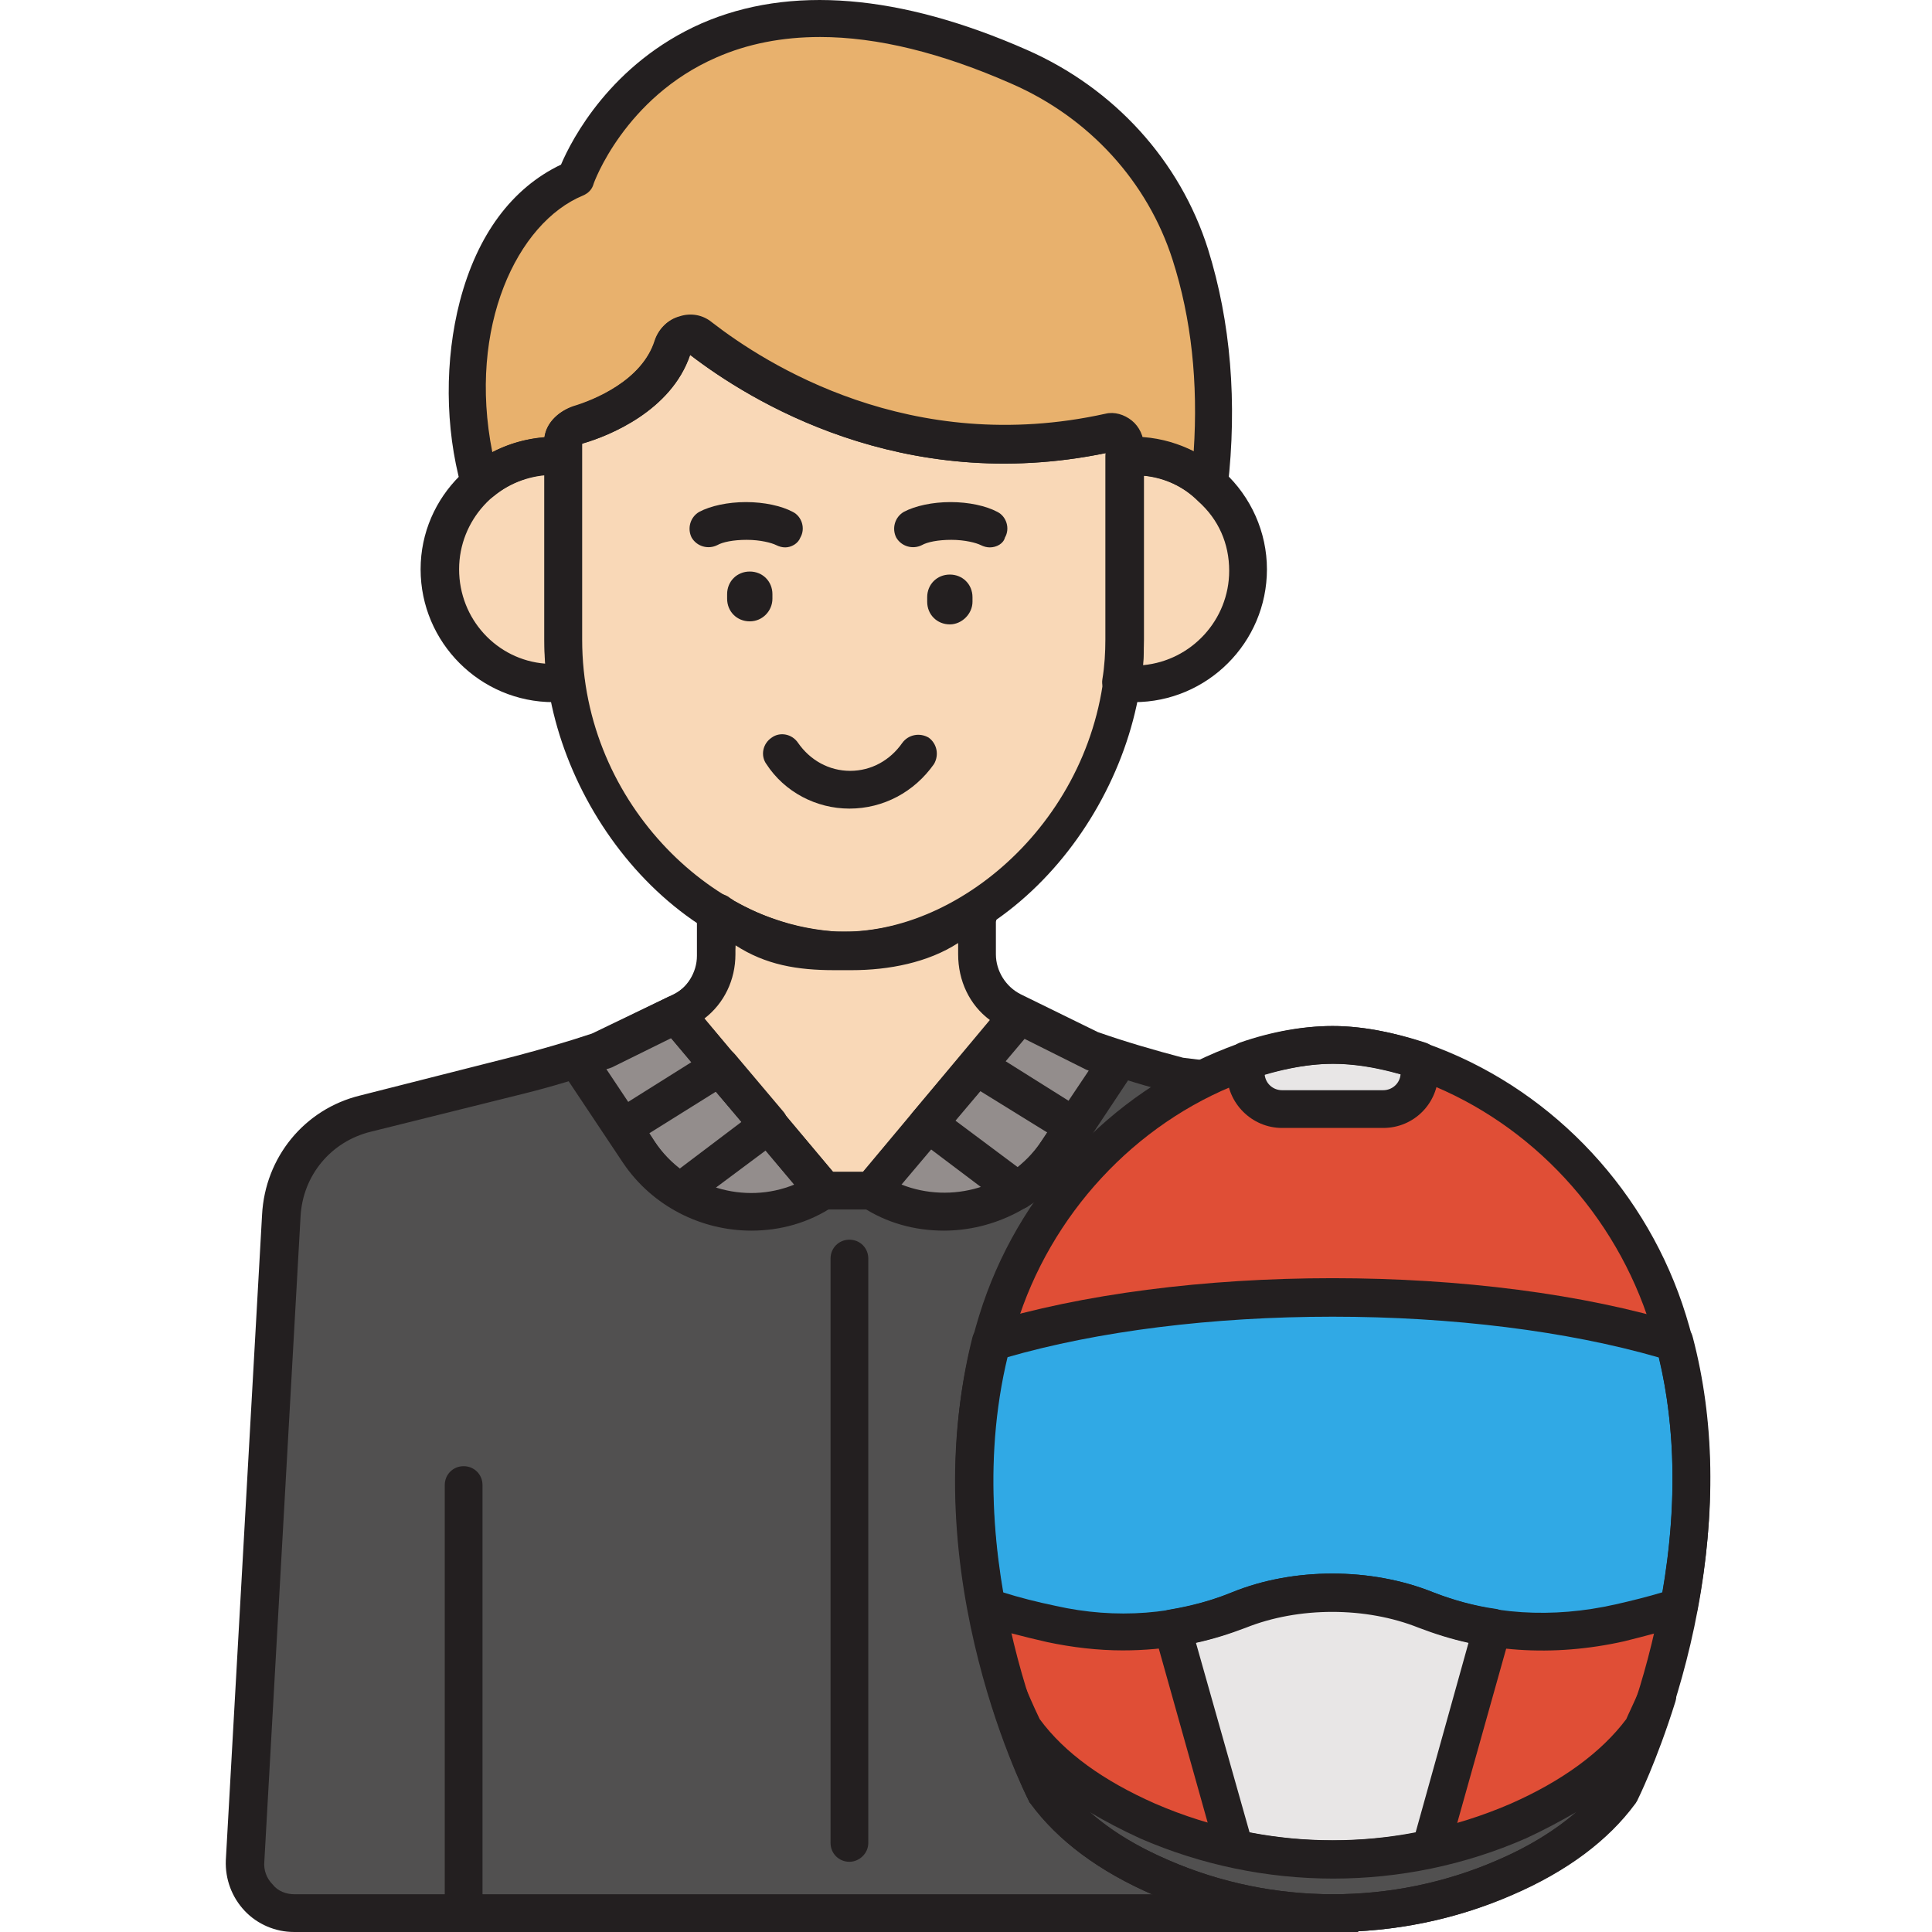
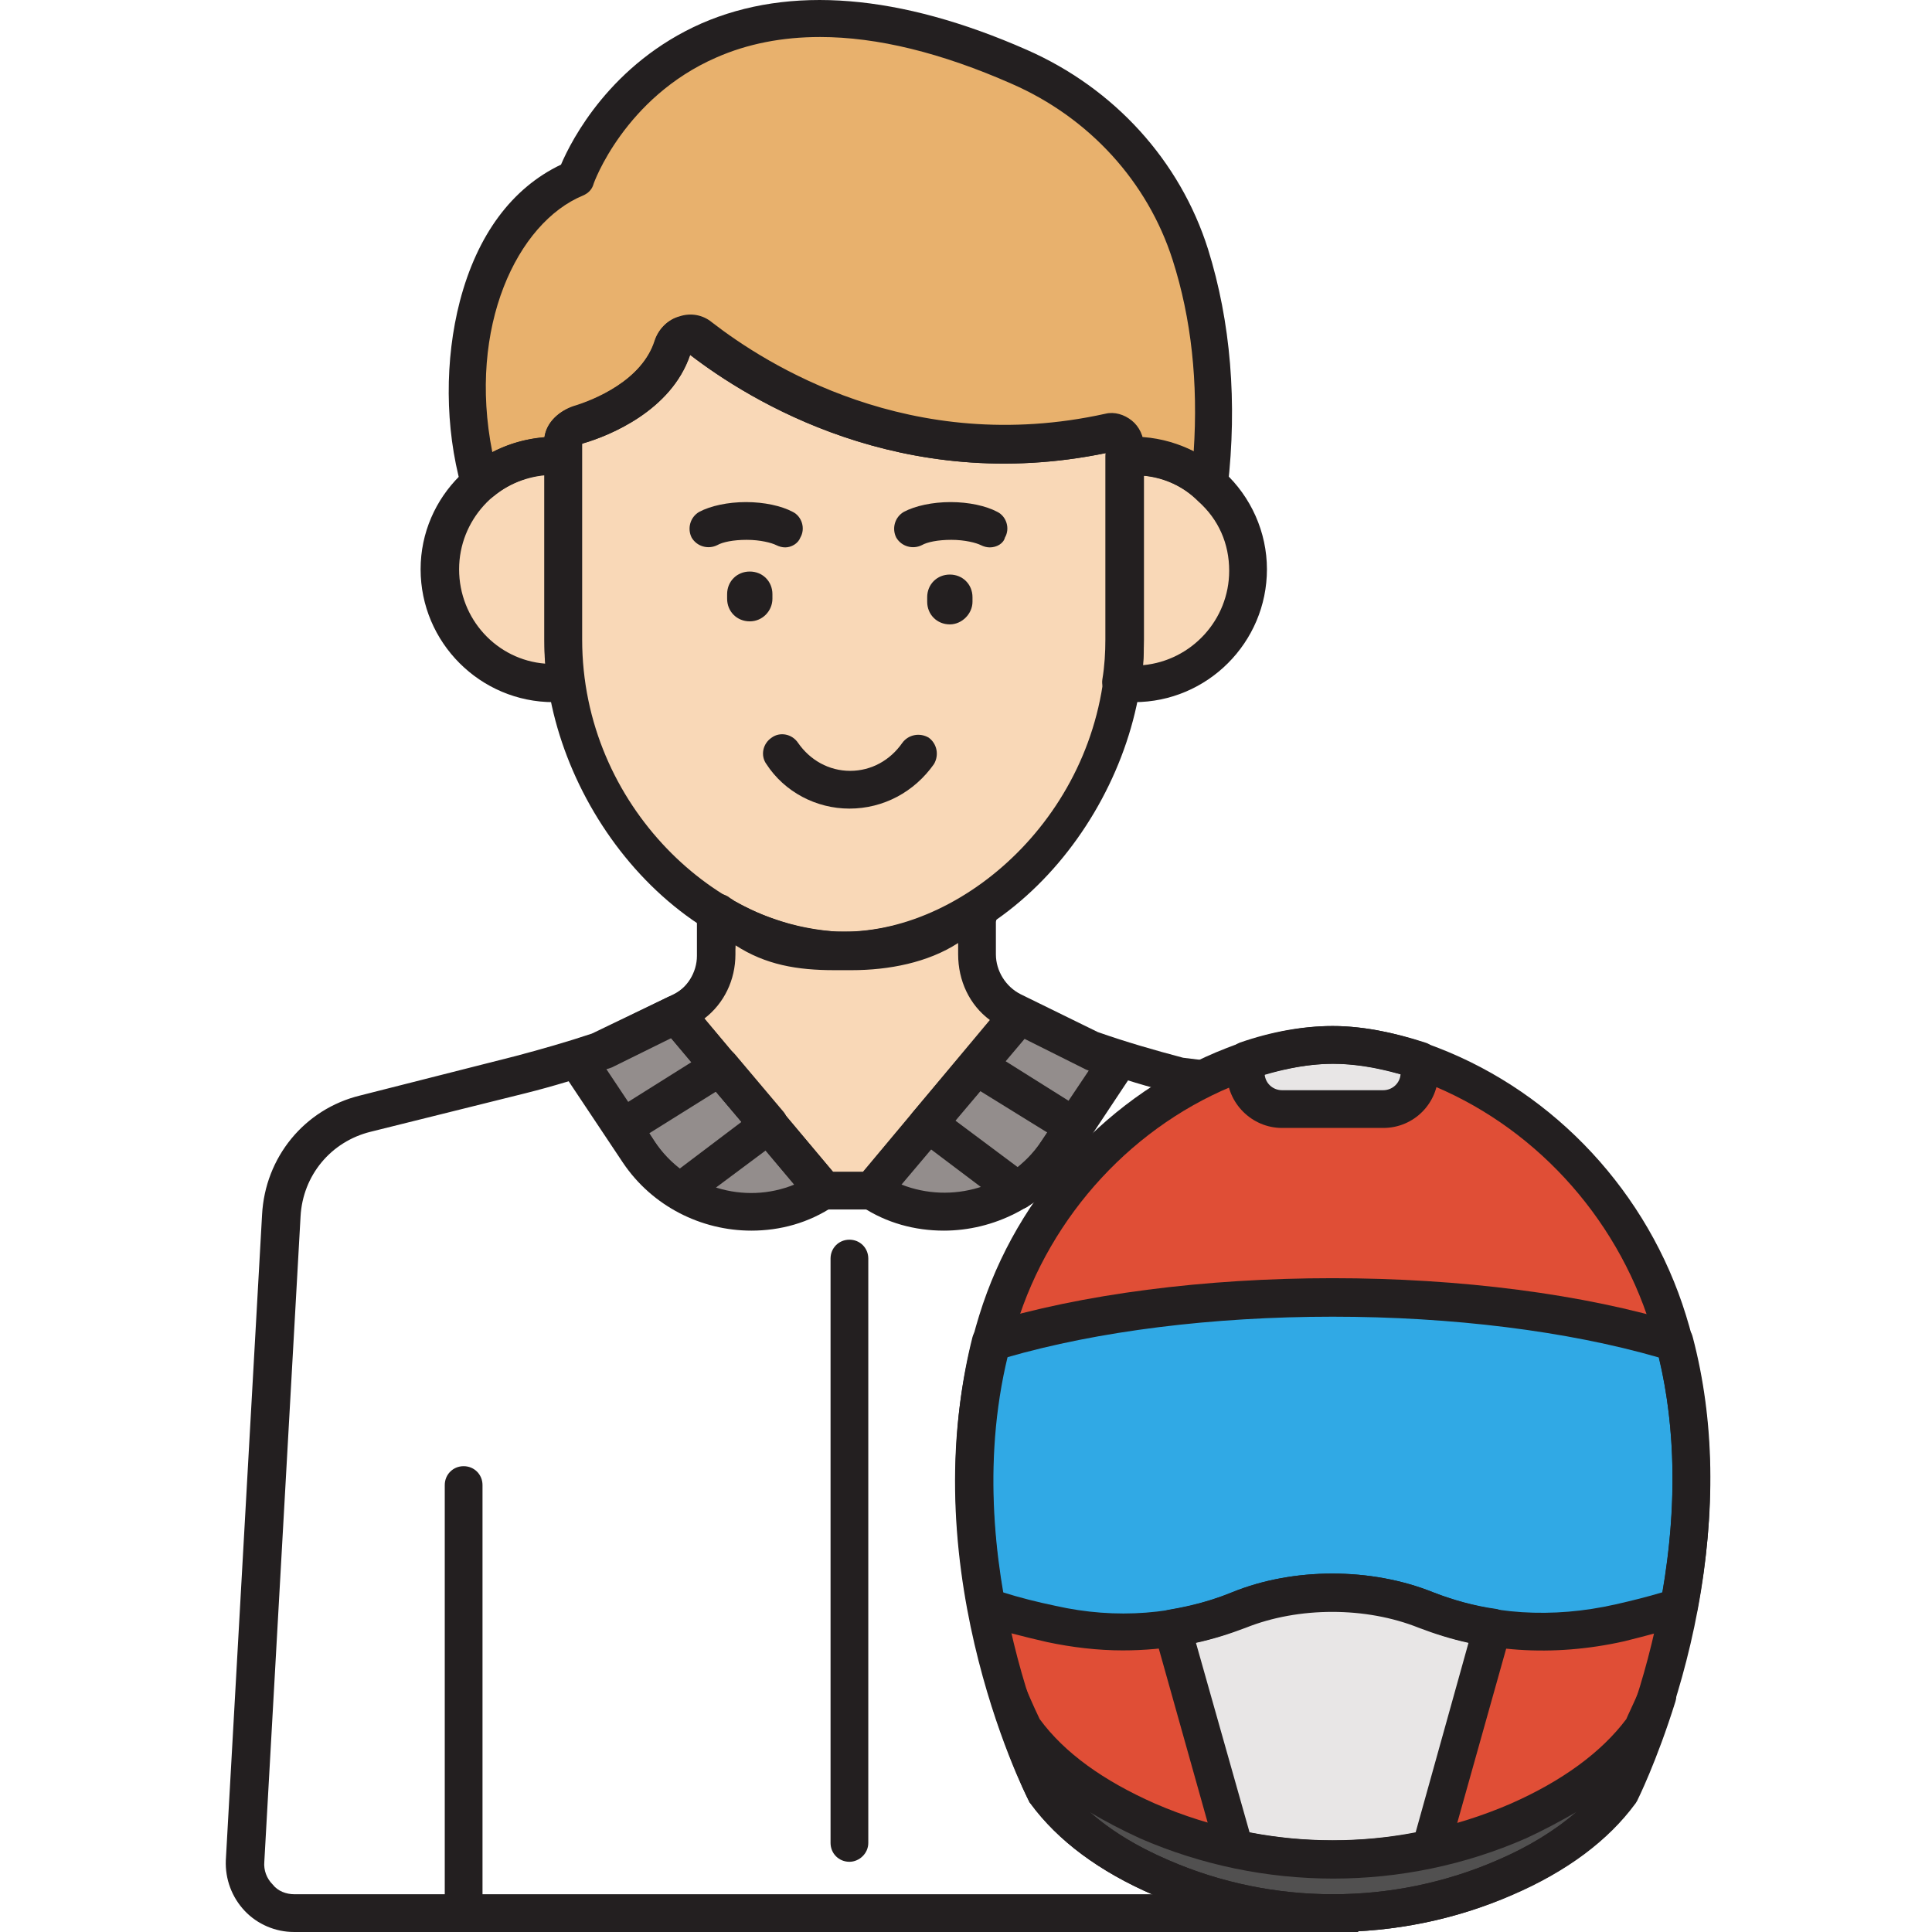
<svg xmlns="http://www.w3.org/2000/svg" height="511pt" viewBox="-59 0 511 511.806" width="511pt">
-   <path d="m209.617 349.605c2.199-6.801 7.199-21.199 19.602-36.398 8.801-10.602 19.398-19.402 31.598-26l-9.398-2.402c-7-1.797-14.199-3.797-21-6.199l-21.602-10.801c-5.797-2.797-9.398-8.797-9.398-15.199v-11.801c-10.398 6.801-22.398 10.801-35.199 10.801-12.199 0-23.602-3.598-33.801-9.801v11c0 6.402-3.602 12.402-9.398 15.203l-2.602 1.398-18 8.801c-7.602 2.598-15.398 5-23.199 7l-39.801 10c-12.602 3.199-21.602 14-22.199 27l-9.602 170.801c-.398 7.398 5.602 13.797 13 13.797h280c-15.199-2-42.199-8.199-64.398-29.797-39.602-38.801-34.199-98.203-24.602-127.402zm0 0" fill="#515050" />
  <path d="m238.617 120.805v48.602c0 3.801-.199 7.602-.801 11.398 1 .203 2.203.203 3.402.203 16.598 0 30.199-13.602 30.199-30.203-.199-17.598-15.398-31.398-32.801-30zm0 0" fill="#f9d8b7" />
  <path d="m89.816 169.406v-48.602c-.797 0-1.598-.199-2.398-.199-16.602 0-30.199 13.602-30.199 30.199 0 16.602 13.598 30.203 30.199 30.203 1.199 0 2.199 0 3.398-.203-.797-3.797-1-7.598-1-11.398zm0 0" fill="#f9d8b7" />
  <path d="m234.418 114.605c-53.801 11.801-93.801-13.801-108.398-25.199-2.602-2-6.203-.801-7.203 2.199-4.199 13-18.598 18.801-25 20.801-1.797.602-3.797 2.199-4 4.199v52.801c0 41 33.402 82.398 74.402 82.398s74.398-41.398 74.398-82.398v-51.199c0-2.199-2-4-4.199-3.602zm0 0" fill="#f9d8b7" />
  <path d="m256.02 67.207c-7-22.402-23.801-40.199-45.203-49.602-93.199-40.801-117.797 29.602-117.797 29.602-27.402 11.398-33.203 51.801-25.402 80.398h.602c5.199-4.199 11.801-6.801 19-6.801.801 0 1.598 0 2.398.203 0-1.402 0-2.602 0-4.203.199-2 2.199-3.598 4-4.199 6.402-2 21-7.801 25-20.801 1-3 4.602-4.199 7.199-2.199 14.602 11.402 54.602 37 108.402 25.199 2.199-.398 4.199 1.402 4.199 3.602v2.602c8.602-.801 16.398 2.199 22.398 7.398 3.203-25.398 0-45.602-4.797-61.199zm0 0" fill="#e8b16d" />
  <path d="m236.816 280.805c-2.199-.598-4.199-1.199-6.398-2l-20-10-39 46.402c16.398 10.598 38.199 6 49-10.199zm0 0" fill="#938d8c" />
  <path d="m93.418 280.605 16.398 24.602c10.801 16.199 32.602 20.801 49 10.199l-39.199-46.602-1.398.602-18 8.801c-2.199.801-4.402 1.598-6.801 2.398zm0 0" fill="#938d8c" />
  <path d="m208.816 268.008c-5.797-2.801-9.398-8.801-9.398-15.203v-11.797c-10.398 6.797-22.398 10.797-35.199 10.797-12.199 0-23.602-3.598-33.801-9.797v11c0 6.398-3.602 12.398-9.398 15.199l-1.203.598 39.203 46.602h12.598l39-46.398zm0 0" fill="#f9d8b7" />
  <g fill="#231f20">
    <path d="m63.418 509.008c-2.801 0-5-2.203-5-5v-110.602c0-2.801 2.199-5 5-5s5 2.199 5 5v110.602c0 2.797-2.199 5-5 5zm0 0" />
    <path d="m165.617 493.207c-2.801 0-5-2.199-5-5v-154.801c0-2.801 2.199-5 5-5 2.801 0 5 2.199 5 5v154.801c0 2.801-2.398 5-5 5zm0 0" />
    <path d="m241.02 186.008c-1.203 0-2.402 0-4-.203-1.402-.199-2.602-.797-3.402-2-.801-1.199-1.199-2.398-1-3.797.602-3.602.801-7.203.801-10.602v-48.602c0-2.598 2-4.797 4.602-5 9.797-.797 19.398 2.602 26.797 9.203 7.203 6.598 11.402 16 11.402 25.797 0 19.402-15.801 35.203-35.199 35.203zm2.598-60v43.598c0 2.199 0 4.402-.199 6.602 12.801-1.199 22.801-12 22.801-25 0-7.199-2.801-13.602-8.199-18.402-4-4-9-6.398-14.402-6.797zm0 0" />
    <path d="m87.219 186.008c-19.402 0-35.199-15.801-35.199-35.203 0-19.398 16-35 35.199-35 1 0 2 0 2.801.203 2.598.199 4.598 2.398 4.598 5v48.598c0 3.402.199 7 .801 10.602.199 1.398-.199 2.598-1 3.801-.801 1-2 1.797-3.398 2-1.402 0-2.602 0-3.801 0zm-2.402-60.203c-12.598 1.203-22.598 12-22.598 25 0 13.203 10 24 22.801 25-.203-2.199-.203-4.398-.203-6.598zm0 0" />
    <path d="m165.617 214.207c-8.801 0-17.199-4.402-22-11.801-1.598-2.199-1-5.398 1.402-7 2.199-1.602 5.398-1 7 1.398 3.199 4.602 8.199 7.402 13.797 7.402 5.602 0 10.602-2.801 13.801-7.402 1.602-2.199 4.602-2.797 7-1.398 2.199 1.602 2.801 4.602 1.402 7-5.203 7.398-13.402 11.801-22.402 11.801zm0 0" />
    <path d="m202.816 145.008c-.797 0-1.598-.203-2.398-.602-1.199-.602-4.199-1.398-7.801-1.398-3.598 0-6.398.598-7.801 1.398-2.398 1.199-5.398.398-6.797-2-1.203-2.398-.402-5.398 2-6.801 3-1.598 7.598-2.598 12.398-2.598s9.398 1 12.398 2.598c2.402 1.199 3.402 4.402 2 6.801-.398 1.602-2.199 2.602-4 2.602zm0 0" />
    <path d="m148.617 145.008c-.801 0-1.598-.203-2.398-.602-1.199-.602-4.199-1.398-7.801-1.398-3.602 0-6.398.598-7.801 1.398-2.398 1.199-5.398.398-6.801-2-1.199-2.398-.398-5.398 2-6.801 3-1.598 7.602-2.598 12.402-2.598s9.398 1 12.398 2.598c2.402 1.199 3.402 4.402 2 6.801-.598 1.602-2.398 2.602-4 2.602zm0 0" />
    <path d="m139.219 164.605c-3.402 0-6-2.598-6-6v-1.199c0-3.398 2.598-6 6-6 3.398 0 6 2.602 6 6v1.199c0 3.199-2.602 6-6 6zm0 0" />
    <path d="m192.219 165.406c-3.402 0-6-2.602-6-6v-1.199c0-3.402 2.598-6 6-6 3.398 0 6 2.598 6 6v1.199c0 3.199-2.801 6-6 6zm0 0" />
    <path d="m164.219 256.805c-45.402 0-79.402-46.199-79.402-87.398v-52.801c0-.199 0-.199 0-.398.402-4.402 4.203-7.402 7.602-8.602 5.398-1.598 18.398-6.801 21.801-17.598 1-3 3.398-5.402 6.398-6.203 3-1 6.199-.398 8.602 1.602 14.199 11 52.598 35.602 104.199 24.199 2.398-.598 5 .199 7 1.801s3.199 4.199 3.199 6.801v51.199c0 41.398-34 87.398-79.398 87.398zm-69.402-139.199v51.801c0 44.398 36.602 77.398 69.402 77.398s69.398-33 69.398-77.398v-49.398c-54.199 11.199-94.598-14-110.199-26-5 14.797-21.398 21.398-28.199 23.398-.199 0-.199 0-.402.199zm139.602-3" />
    <path d="m261.02 133.406c-1.203 0-2.402-.398-3.402-1.199-5.199-4.602-11.801-6.801-18.598-6.199-1.402.199-2.801-.402-3.801-1.402s-1.602-2.199-1.602-3.598v-1c-54.199 11.199-94.598-14-110.199-26-5 14.797-21.398 21.398-28.199 23.398-.199 0-.402.199-.602.199v3.199c0 1.402-.598 2.801-1.598 3.602s-2.402 1.398-3.801 1.398c-.602 0-1.402 0-2 0-5.801 0-11.402 2-15.801 5.602-1 .801-2 1.199-3.199 1.199h-.602c-2.199 0-4.199-1.598-4.801-3.598-4.398-15.801-4.398-33.801-.398-49.203 4.602-17.598 13.801-30 26.801-36.199 2.801-6.598 13.199-26.801 37.199-37.398 23.398-10.199 52.602-7.801 86.199 7 23.199 10.199 40.602 29.398 48 52.801 6 19.199 7.801 40.598 5.199 63.199-.199 1.801-1.398 3.398-3.199 4-.398 0-1 .199-1.598.199zm-103.203-123.602c-10 0-19.199 1.801-27.398 5.402-24.398 10.598-32.602 33.398-32.602 33.598-.398 1.402-1.398 2.402-2.797 3-17.402 7.203-30.602 34.801-24 68 4.199-2.199 9-3.598 13.797-4 .602-4.199 4.203-7 7.402-8 5.398-1.598 18.398-6.797 21.801-17.598 1-3 3.398-5.402 6.398-6.199 3-1 6.199-.402 8.602 1.598 14.199 11 52.598 35.602 104.199 24.199h.199c2.398-.398 4.801.203 6.801 1.801 1.398 1.199 2.398 2.602 3 4.402 4.801.199 9.398 1.598 13.598 3.598 1.203-18.199-.598-35.199-5.598-50.801-6.602-20.598-22-37.598-42.602-46.598-18.598-8.199-35.598-12.402-50.801-12.402zm0 0" />
    <path d="m190.617 326.008c-7.598 0-15.199-2-21.801-6.402-1.199-.801-2-2-2.199-3.398-.199-1.402.199-2.801 1.199-4l39-46.402c1.402-1.797 4-2.199 6-1.199l19.801 9.801c1.402.398 2.801 1 4.199 1.398l1.602.402c1.602.398 2.602 1.598 3.199 3.199.602 1.398.402 3.199-.598 4.398l-16.203 24.402c-8 11.398-21 17.801-34.199 17.801zm-11.199-12.203c13.199 5.203 28.801.801 37-11.398l12.602-18.801c-.203 0-.402-.199-.602-.199l-16.398-8.199zm0 0" />
    <path d="m139.617 326.008c-13.199 0-26.199-6.402-34-18l-16.398-24.602c-.801-1.398-1-3-.602-4.398.402-1.402 1.602-2.602 3.199-3.203 2.203-.797 4.402-1.398 6.402-2.199l19.199-9.398c2-1 4.602-.402 6 1.199l39.199 46.602c1 1.199 1.402 2.598 1.199 4-.199 1.398-1 2.598-2.199 3.398-6.801 4.602-14.398 6.602-22 6.602zm-38.398-42.801 12.801 19.199c8.199 12.199 23.797 16.801 37 11.398l-32.602-38.797-15.801 7.797c-.199 0-.398.203-.598.203-.203 0-.602.199-.801.199zm0 0" />
    <path d="m120.816 320.605c-1 0-1.797-.199-2.598-.801-5-3.199-9.199-7.199-12.402-12l-4.199-6.398c-.801-1.199-1-2.602-.801-3.801.203-1.199 1-2.398 2.203-3.199l25.797-16.199c2.203-1.402 4.801-.801 6.402 1l13 15.398c.801 1 1.199 2.402 1.199 3.801-.199 1.398-.801 2.602-2 3.398l-23.602 17.602c-1 1-2 1.199-3 1.199zm-8.199-20.398 1.402 2.199c1.797 2.801 4 5.199 6.598 7.199l16.402-12.398-6.801-8zm0 0" />
    <path d="m210.02 320.406c-1 0-2.203-.398-3-1l-23.602-17.801c-1-.801-1.801-2-2-3.398-.199-1.402.199-2.801 1.199-3.801l13-15.398c1.602-2 4.402-2.402 6.402-1l25.797 16.199c1.203.801 2 1.801 2.203 3.199.199 1.398 0 2.801-.801 3.801l-4.602 6.801c-3.199 4.797-7.199 8.598-12 11.797-.801.402-1.598.602-2.598.602zm-16.402-23.602 16.602 12.402c2.398-2 4.598-4.199 6.199-6.801l1.602-2.398-17.801-11zm0 0" />
    <path d="m171.418 320.406h-12.602c-1.398 0-2.797-.602-3.797-1.801l-39.203-46.598c-1-1.203-1.398-2.801-1-4.203.402-1.598 1.402-2.797 2.602-3.398l1.199-.602c4-2 6.602-6.199 6.602-10.598v-11c0-1.801 1-3.402 2.598-4.402 1.602-.797 3.602-.797 5 0 10 6 20.402 9.203 31.203 9.203 11.199 0 22.398-3.402 32.398-10 1.602-1 3.398-1 5-.203 1.602.801 2.602 2.602 2.602 4.402v11.801c0 4.598 2.598 8.598 6.598 10.598l1.602.801c1.398.602 2.398 2 2.598 3.398.203 1.402 0 3-1 4.203l-39 46.398c-.398 1.398-1.797 2-3.398 2zm-10.199-10h8l33.598-40.199c-5.398-4-8.398-10.402-8.398-17.402v-3.199c-9.602 4.801-20 7.199-30.199 7.199-9.801 0-19.602-2.199-28.801-6.598v2.598c0 6.801-3 13-8.199 17zm0 0" />
    <path d="m300.617 501.805s-6.199 0-6.801 0c-45.797 0-85.797-49.797-85.797-106.598 0-48.199 24.598-89 58.199-102.199.598-.203 1.801-.602 1.801-.602 2-1.199 3.199-3.602 2.598-6.199-.398-2.199-2.199-3.801-4.199-4.402l-1-.199-11.398-1.398c-7.602-2-15.203-4.199-22.602-6.801l-20.398-10c-4-2-6.602-6.199-6.602-10.602v-8.598c0-.199 1.199-3.602-1-5.801-.199-.199-1.398-1.602-3.398-1.801 0 0-1 0-4.801 1.199-3.199 2-7.602 4.203-12.801 6-6.199 2-11.602 2.801-15.801 3h-4.598c-4.602-.398-10.402-1.199-17-3.598-4-1.402-7.203-3-10-4.602-.402-.398-1-.598-1.402-1-2.199-1.398-5-1.199-6.801.602-1.398 1.398-2 3.598-1.199 5.598v9c0 4.602-2.598 8.602-6.598 10.602l-21.602 10.398c-6.602 2.203-13.602 4.203-20.398 6l-41 10.402c-14.801 3.598-25.203 16.398-26 31.598l-9.602 171c-.199 5 1.602 9.801 5 13.402 3.398 3.598 8.199 5.598 13 5.598h282c0-3.398.199-6.598.199-10zm-51 0h-231c-2.199 0-4.398-.797-5.801-2.598-1.598-1.602-2.398-3.801-2.199-6l9.602-171c.598-10.801 8-19.801 18.598-22.402l41-10.199c7.203-1.801 14.402-4 21.402-6.398.199 0 .398-.199.598-.199l21.801-10.801c7-3.602 11.199-14 11.801-21.801 8 5.199 16.398 6.602 26.199 6.602h4.602c9.801 0 20.199-2 28.199-7.203.602 7.801 5.801 19 12.801 22.402l20.801 10.199c.199 0 .398.199.598.199 6.801 2.402 13.602 4.602 20.602 6.402-7 5-16 12.398-24.602 22.797-10.398 12.801-16.398 25.203-19.801 34-7.199 20.402-8.398 37.801-8.398 49 .199 12.602 1 51.402 29.398 83.602 10.402 11.801 21.203 19.199 28.602 23.398-1.398 0-3.199 0-4.801 0zm0 0" />
  </g>
  <path d="m382.617 349.605c-9.598-30.801-32.598-56-62.598-67.598-8.203-3.203-17.203-5.402-26.203-5.402s-18 2.199-26.199 5.402c-30.199 11.598-53.199 36.797-62.598 67.598-19.203 62 13 125 13 125 7.598 10.402 19 17.602 30.598 22.602 29 12.598 62 12.598 91 0 11.602-5 23-12.402 30.602-22.602-.602.199 31.598-62.801 12.398-125zm0 0" fill="#e04e36" />
  <path d="m375.617 457.805c-8.199 11.203-20.398 19-33 24.402-31.199 13.598-67 13.598-98.199 0-12.602-5.402-24.801-13.199-33-24.402 0 0-1.602-3.199-4-8.797 4.801 15.797 10 25.598 10 25.598 7.602 10.402 19 17.602 30.602 22.602 29 12.598 62 12.598 91 0 11.598-5 23-12.402 30.598-22.602 0 0 5-10 10-25.598-2.398 5.598-4 8.797-4 8.797zm0 0" fill="#515050" />
  <path d="m316.617 284.207v-3.199c-7.398-2.602-15.199-4.203-23-4.203-7.801 0-15.598 1.602-23 4.203v3.199c0 5.199 4.402 9.598 9.602 9.598h26.801c5.398 0 9.598-4.398 9.598-9.598zm0 0" fill="#e8e6e6" />
  <path d="m384.219 355.605c-24.199-7.398-55.801-11.801-90.602-11.801-34.801 0-66.398 4.402-90.598 11.801-6.402 25-5 49.602-1.203 70.199 5.402 1.602 11.203 3.203 17.203 4.602 16.598 3.602 34 2.398 49.797-3.801 7.402-3 15.801-4.598 24.801-4.598s17.402 1.598 24.801 4.598c16.199 6.602 34.199 7.402 51.398 3.402 5.602-1.203 10.801-2.602 15.801-4.203 3.602-20.598 5.199-45.398-1.398-70.199zm0 0" fill="#30a9e5" />
  <path d="m319.617 489.605 16.402-58.398c-6-1-12-2.602-17.602-4.801-7.398-3-15.801-4.602-24.801-4.602s-17.398 1.602-24.801 4.602c-5.598 2.199-11.598 3.801-17.598 4.801l16.398 58.398c17.199 3.801 35 3.801 52 0zm0 0" fill="#e8e6e6" />
  <path d="m293.617 511.805c-16.199 0-32.398-3.199-47.398-9.797-14.402-6.203-25.402-14.402-32.602-24.203-.199-.199-.199-.398-.398-.598-1.402-2.602-32.801-65.602-13.199-128.801 10-32.398 34.598-58.801 65.598-70.801 9.801-3.801 19.402-5.801 28-5.801 8.602 0 18.199 2 28 5.801 31 12 55.602 38.402 65.602 70.801 19.598 63.199-12 126.199-13.199 128.801-.203.199-.203.398-.402.598-7.199 9.801-18.199 18-32.598 24.203-15 6.598-31.203 9.797-47.402 9.797zm-71.598-39.598c6.199 8.199 15.598 15.199 28.199 20.598 27.598 12 59.398 12 87 0 12.598-5.398 22.199-12.398 28.199-20.598 2.398-5 30-64 12.398-121-9.199-29.402-31.398-53.402-59.598-64.402-8.801-3.398-17-5-24.402-5-7.398 0-15.797 1.801-24.398 5-28.199 10.801-50.602 35-59.602 64.402-18 57 9.602 115.801 12.203 121zm0 0" fill="#231f20" />
  <path d="m293.617 511.805c-16.199 0-32.398-3.199-47.398-9.797-14.402-6.203-25.402-14.402-32.602-24.203-.199-.199-.398-.398-.398-.598-.199-.402-5.199-10.402-10.199-26.402-.801-2.598.598-5.199 3-6.199 2.598-1 5.199.402 6.398 2.801 1.801 4.199 3.199 7.199 3.602 8 6.598 9 17 16.398 30.598 22.398 30 13 64.199 13 94.199 0 13.602-6 24-13.598 30.602-22.398.398-1 1.801-3.801 3.602-8 1-2.398 3.797-3.801 6.398-2.801 2.602 1 3.801 3.602 3 6.199-5 16-10 26-10.199 26.402-.199.199-.199.398-.402.598-7.199 9.801-18.199 18-32.598 24.203-15.199 6.598-31.402 9.797-47.602 9.797zm-64.398-31.797c5.598 5 12.598 9.199 21 12.797 27.598 12 59.398 12 87 0 8.398-3.598 15.398-8 21-12.797-4.199 2.398-8.602 4.797-13.402 7-32.398 14.199-69.598 14.199-102.199 0-4.801-2.203-9.398-4.602-13.398-7zm0 0" fill="#231f20" />
  <path d="m307.02 298.805h-26.801c-8 0-14.602-6.598-14.602-14.598v-3.199c0-2.203 1.402-4 3.402-4.801 8.598-3 17-4.402 24.598-4.402 7.602 0 16 1.602 24.602 4.402 2 .598 3.398 2.598 3.398 4.801v3.199c0 8-6.398 14.598-14.598 14.598zm-31.402-14.199c.199 2.402 2.199 4.199 4.602 4.199h26.801c2.398 0 4.398-1.797 4.598-4.199-6.398-1.801-12.398-2.801-18-2.801-5.598 0-11.598 1-18 2.801zm0 0" fill="#231f20" />
  <path d="m238.02 437.207c-6.602 0-13.402-.801-20-2.199-6.203-1.402-12.203-3-17.602-4.602-1.801-.602-3-2-3.398-3.801-4.801-25.801-4.402-50.199 1.199-72.398.398-1.602 1.801-3 3.398-3.602 25.402-7.801 58.199-12 92-12 33.801 0 66.602 4.199 92 12 1.602.602 3 1.801 3.402 3.602 5.797 22 6.199 46.398 1.199 72.398-.402 1.801-1.602 3.199-3.402 3.801-5 1.602-10.398 3-16 4.398-18.797 4.203-37.598 3-54.398-3.797-14-5.602-31.801-5.602-45.801 0-10.199 4.199-21.199 6.199-32.598 6.199zm-31.801-15.402c4.398 1.402 9.199 2.602 14 3.602 16 3.602 32.199 2.398 46.801-3.602 16.199-6.598 36.797-6.598 53.199 0 15 6 31.598 7 48.398 3.203 4.402-1 8.402-2 12.402-3.203 3.797-22.199 3.598-43.199-1-62.199-24.203-7-54.801-10.801-86.402-10.801-31.801 0-62.199 3.801-86.398 10.801-4.402 19-4.801 39.801-1 62.199zm0 0" fill="#231f20" />
  <path d="m293.617 497.406c-9.199 0-18.199-1-27-2.801-1.801-.398-3.199-1.801-3.801-3.598l-16.398-58.402c-.398-1.398-.199-2.801.602-4 .797-1.199 2-2 3.398-2.199 5.801-1 11.199-2.398 16.602-4.602 16.199-6.598 36.797-6.598 53.199 0 5.199 2 10.801 3.602 16.598 4.402 1.402.199 2.602 1 3.402 2.199s1 2.602.598 4l-16.398 58.398c-.602 1.801-2 3.203-3.801 3.602-8.801 2-17.801 3-27 3zm-22-12c14.402 2.801 29.602 2.801 44 0l14-50.199c-4.598-1-9-2.402-13.199-4-14-5.602-31.801-5.602-45.801 0-4.199 1.598-8.598 3-13.199 4zm0 0" fill="#231f20" />
</svg>